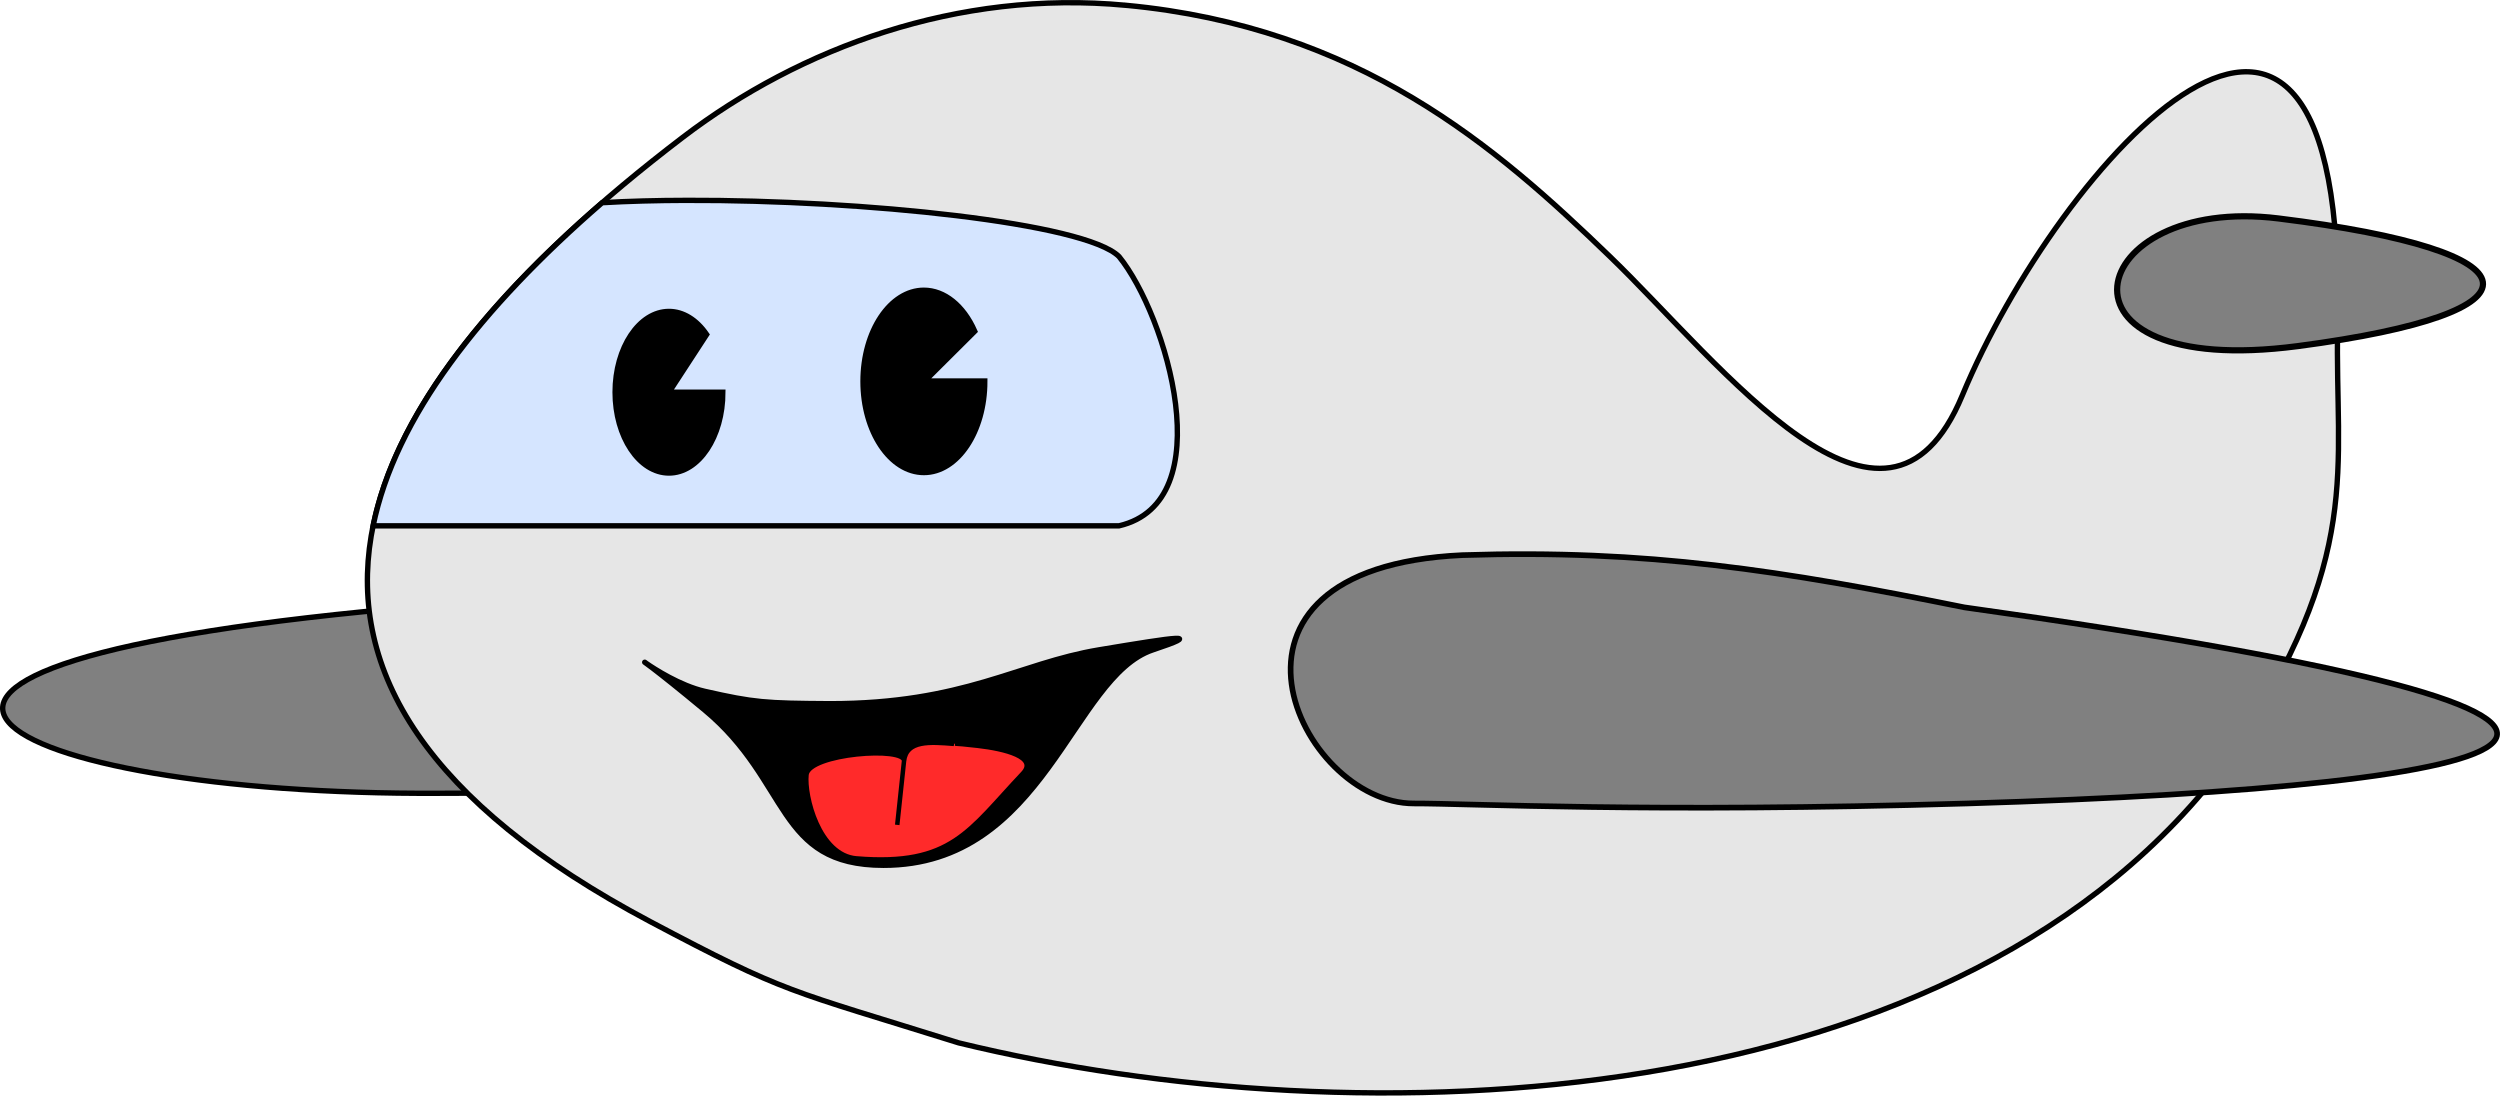
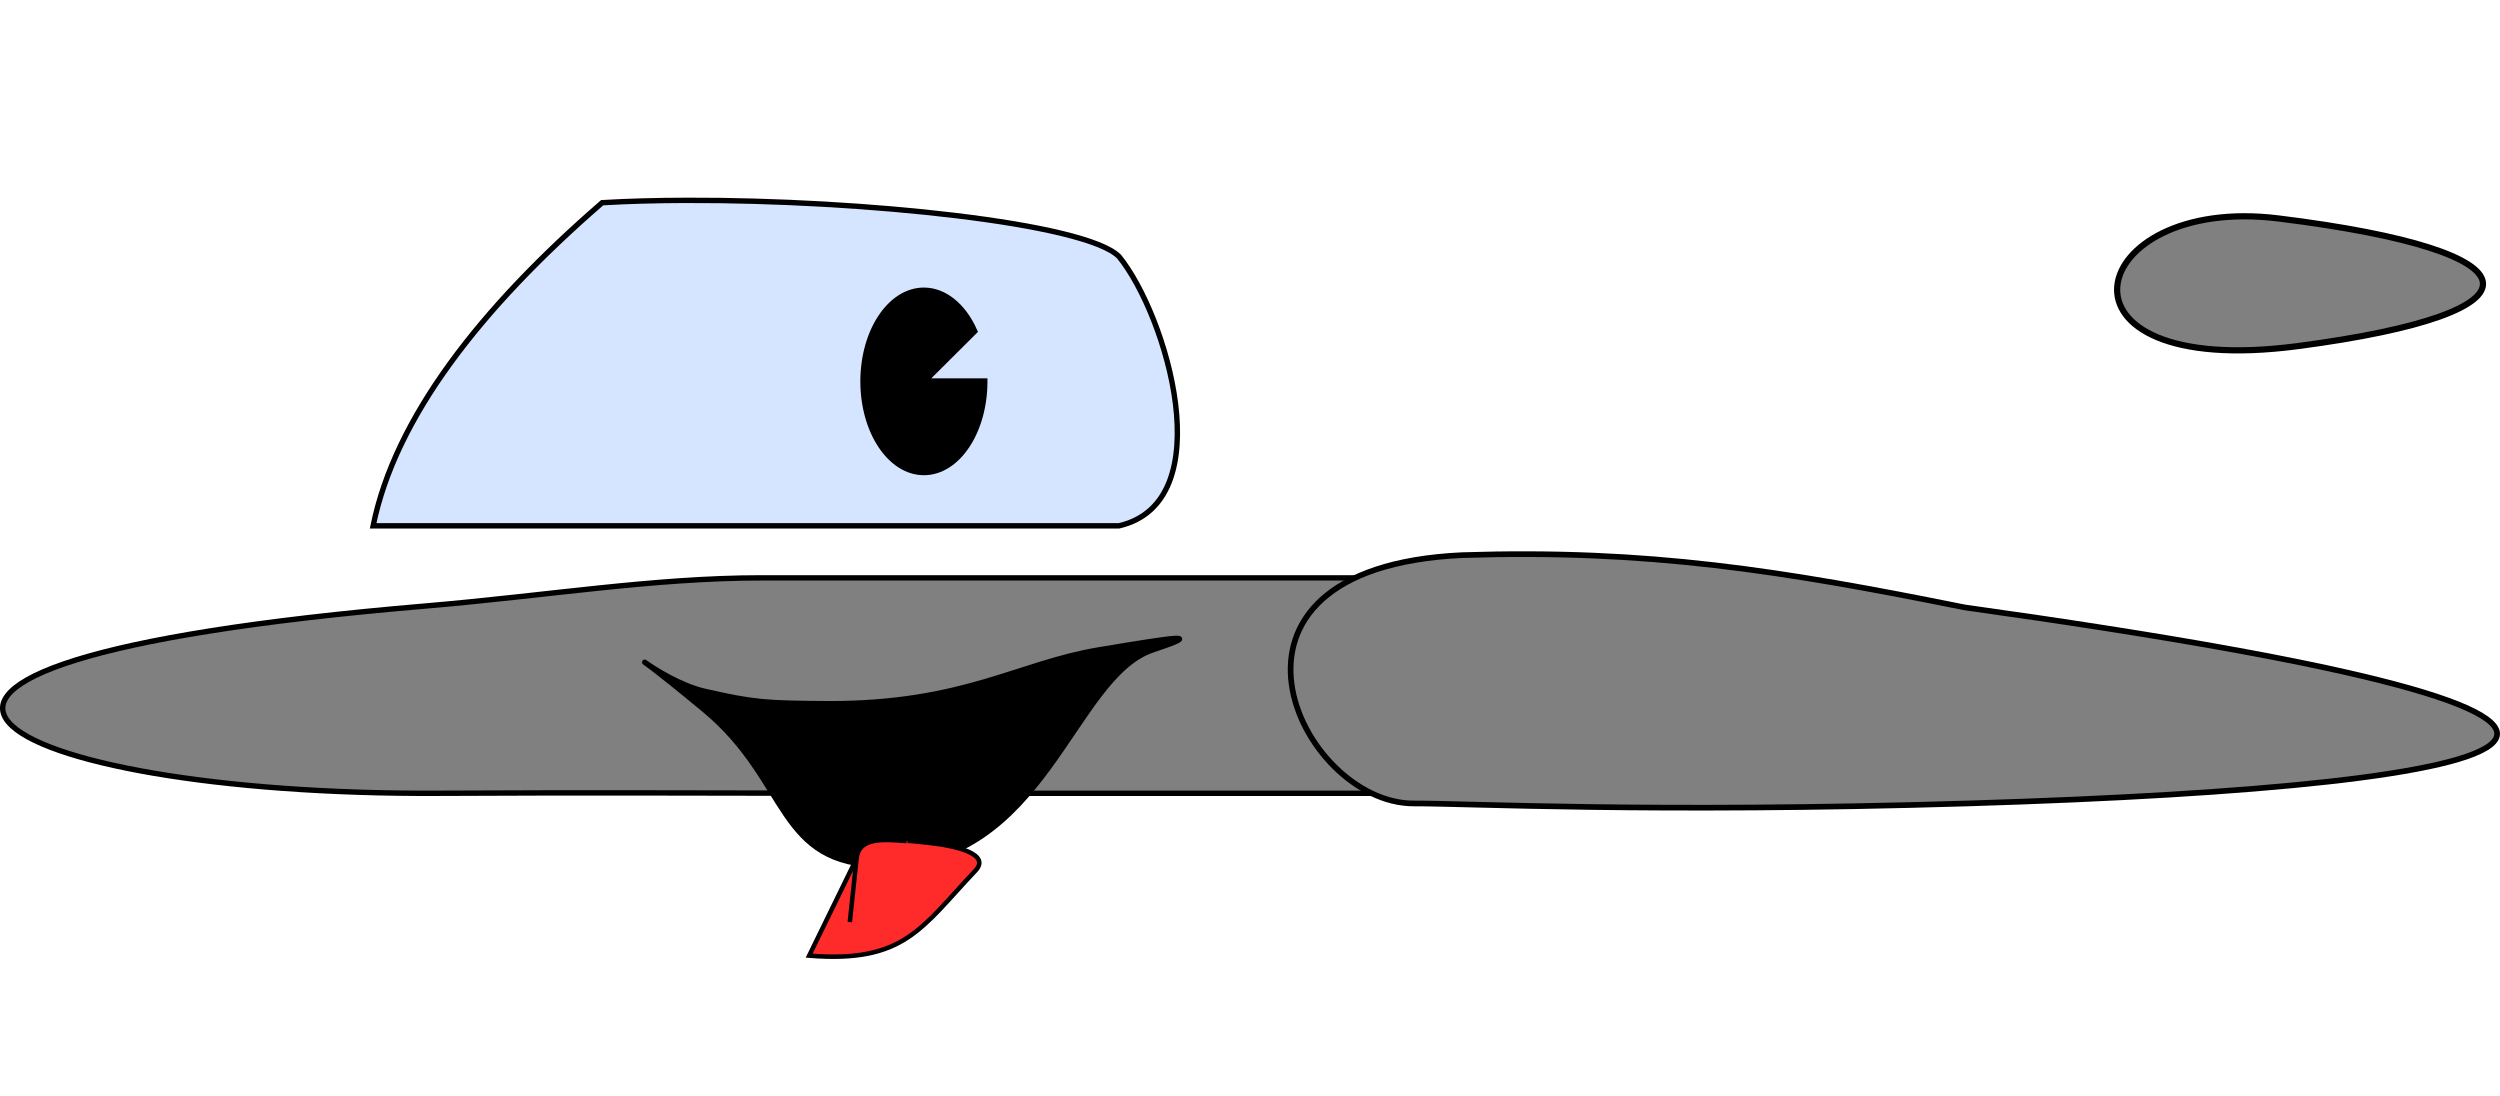
<svg xmlns="http://www.w3.org/2000/svg" xmlns:ns1="http://sodipodi.sourceforge.net/DTD/sodipodi-0.dtd" xmlns:ns2="http://www.inkscape.org/namespaces/inkscape" id="svg2" ns1:docname="airplane_happy.svg" viewBox="0 0 464.21 203.44" ns1:version="0.32" version="1.1" ns2:version="0.47 r22583">
  <ns1:namedview id="base" ns2:zoom="1" borderopacity="1.0" ns2:current-layer="layer1" ns2:cx="153.62981" ns2:cy="118.468" ns2:grid-points="true" ns2:guide-points="true" ns2:grid-bbox="true" ns2:window-maximized="0" showgrid="false" ns2:guide-bbox="true" ns2:document-units="px" bordercolor="#666666" ns2:window-x="0" guidetolerance="10px" ns2:window-y="0" ns2:window-width="1680" ns2:pageopacity="0.0" ns2:pageshadow="2" pagecolor="#ffffff" gridtolerance="5px" showguides="true" ns2:window-height="1002">
    <ns2:grid id="GridFromPre046Settings" opacity=".2" visible="true" color="#0000ff" enabled="true" originy="0px" originx="0px" empspacing="5" spacingy="5px" spacingx="5px" snapvisiblegridlinesonly="true" empopacity="0.4" type="xygrid" empcolor="#0000ff" />
  </ns1:namedview>
  <g id="layer1" ns2:label="Layer 1" ns2:groupmode="layer" transform="translate(-15.947 -121.38)">
    <g id="g2857">
      <path id="path2041" ns1:nodetypes="csssssss" style="fill-rule:evenodd;stroke:#000000;stroke-width:1px;fill:#808080" d="m297.31 268.68c20 0 22.361-40 0-40h-50-90c-20 0-40.048 3.337-62.329 5.224-127.76 10.818-79.47 35.205 2.329 34.776 33.333-0.175 42.5 0 100 0h100z" />
-       <path id="path2035" d="m209.41 0.312c-31.25-2.943-60.48 7.913-82.22 24.486-62.499 47.659-89.864 101.26-6.08 145.66 25.443 13.483 25.437 12.555 57.254 22.511 74.487 18.162 186.76 14.221 236.07-52.97 25-37.5 19.448-53.421 20-80 1.895-91.202-51.936-30.064-69.69 12.74-14.366 34.636-44.604-5.668-65.422-25.762-21.15-20.422-46.53-42.582-89.91-46.668z" ns1:nodetypes="cssccssss" style="fill-rule:evenodd;stroke:#000000;stroke-width:1px;fill:#e6e6e6" transform="translate(15.577 122.05)" />
      <path id="path2037" ns1:nodetypes="css" style="fill-rule:evenodd;stroke:#000000;stroke-width:1.15px;fill:#808080" d="m439 161.94c49.24 6.089 50.816 17.49 3.62 23.707-48.512 6.37-39.685-28.167-3.62-23.707z" />
      <path id="path2039" ns1:nodetypes="cccss" style="fill-rule:evenodd;stroke:#000000;stroke-width:1.053px;fill:#808080" d="m278.47 270.57c-21.176 0.051-42.335-43.747 9-46.109 34.412-1.114 59.349 2.864 93.193 9.691 153.26 21.426 108.61 33.156 0.612 36.418-59.091 1.785-92.525-0.025-102.81 0z" />
      <path id="path5685" ns1:nodetypes="csssssc" style="fill-rule:evenodd;stroke:#000000;stroke-width:1px;fill:#000000" d="m170 252.05c25 0 35-7.5 50-10s19.487-3.162 10 0c-15 5-20 40-50 40-20 0-17.193-15.521-33.213-28.832-19.61-16.294-9.18-5.555 0.029-3.466s11.178 2.218 23.184 2.298z" />
-       <path id="path6413" ns1:nodetypes="cssssssss" style="fill-rule:evenodd;stroke:#000000;stroke-width:.838px;fill:#ff2a2a" d="m175 280.78c-6.993-0.565-9.723-11.602-9.304-15.541 0.419-3.939 18.406-5.296 18.11-2.51l-1.256 11.818 1.256-11.818c0.419-3.939 4.842-3.582 9.264-3.225 0 0-0.596-0.215 4.423 0.357 5.019 0.572 11.244 2.112 8.375 5.142-10.05 10.614-13.176 17.206-30.868 15.776z" />
+       <path id="path6413" ns1:nodetypes="cssssssss" style="fill-rule:evenodd;stroke:#000000;stroke-width:.838px;fill:#ff2a2a" d="m175 280.78l-1.256 11.818 1.256-11.818c0.419-3.939 4.842-3.582 9.264-3.225 0 0-0.596-0.215 4.423 0.357 5.019 0.572 11.244 2.112 8.375 5.142-10.05 10.614-13.176 17.206-30.868 15.776z" />
      <path id="path2035-7" style="fill-rule:evenodd;stroke:#000000;stroke-width:1px;fill:#d5e5ff" d="m143.48 158.58c-5.576 0.017-10.876 0.152-15.719 0.438-22.592 19.575-38.427 39.9-42.531 60h138.5c19.175-4.441 8.831-39.142 0-50-6.25-6.25-47.633-10.535-80.25-10.437z" />
-       <path id="path7141" ns1:rx="10" ns1:ry="15" style="stroke:#000000;fill:#000000" ns1:type="arc" d="m150 197.05c0 8.284-4.477 15-10 15s-10-6.716-10-15 4.477-15 10-15c2.614 0 5.124 1.536 6.993 4.278l-6.99 10.72z" transform="translate(.165 -2.839)" ns1:cy="197.04724" ns1:cx="140" ns1:end="5.4868227" ns1:start="0" />
      <path id="path9331" ns1:rx="10" ns1:ry="15" style="stroke:#000000;fill:#000000" ns1:type="arc" d="m150 197.05c0 8.284-4.477 15-10 15s-10-6.716-10-15 4.477-15 10-15c3.352 0 6.481 2.519 8.334 6.709l-8.33 8.29z" transform="matrix(1.124 0 0 1.124 30.14 -29.287)" ns1:cy="197.04724" ns1:cx="140" ns1:end="5.6975458" ns1:start="0" />
    </g>
  </g>
</svg>